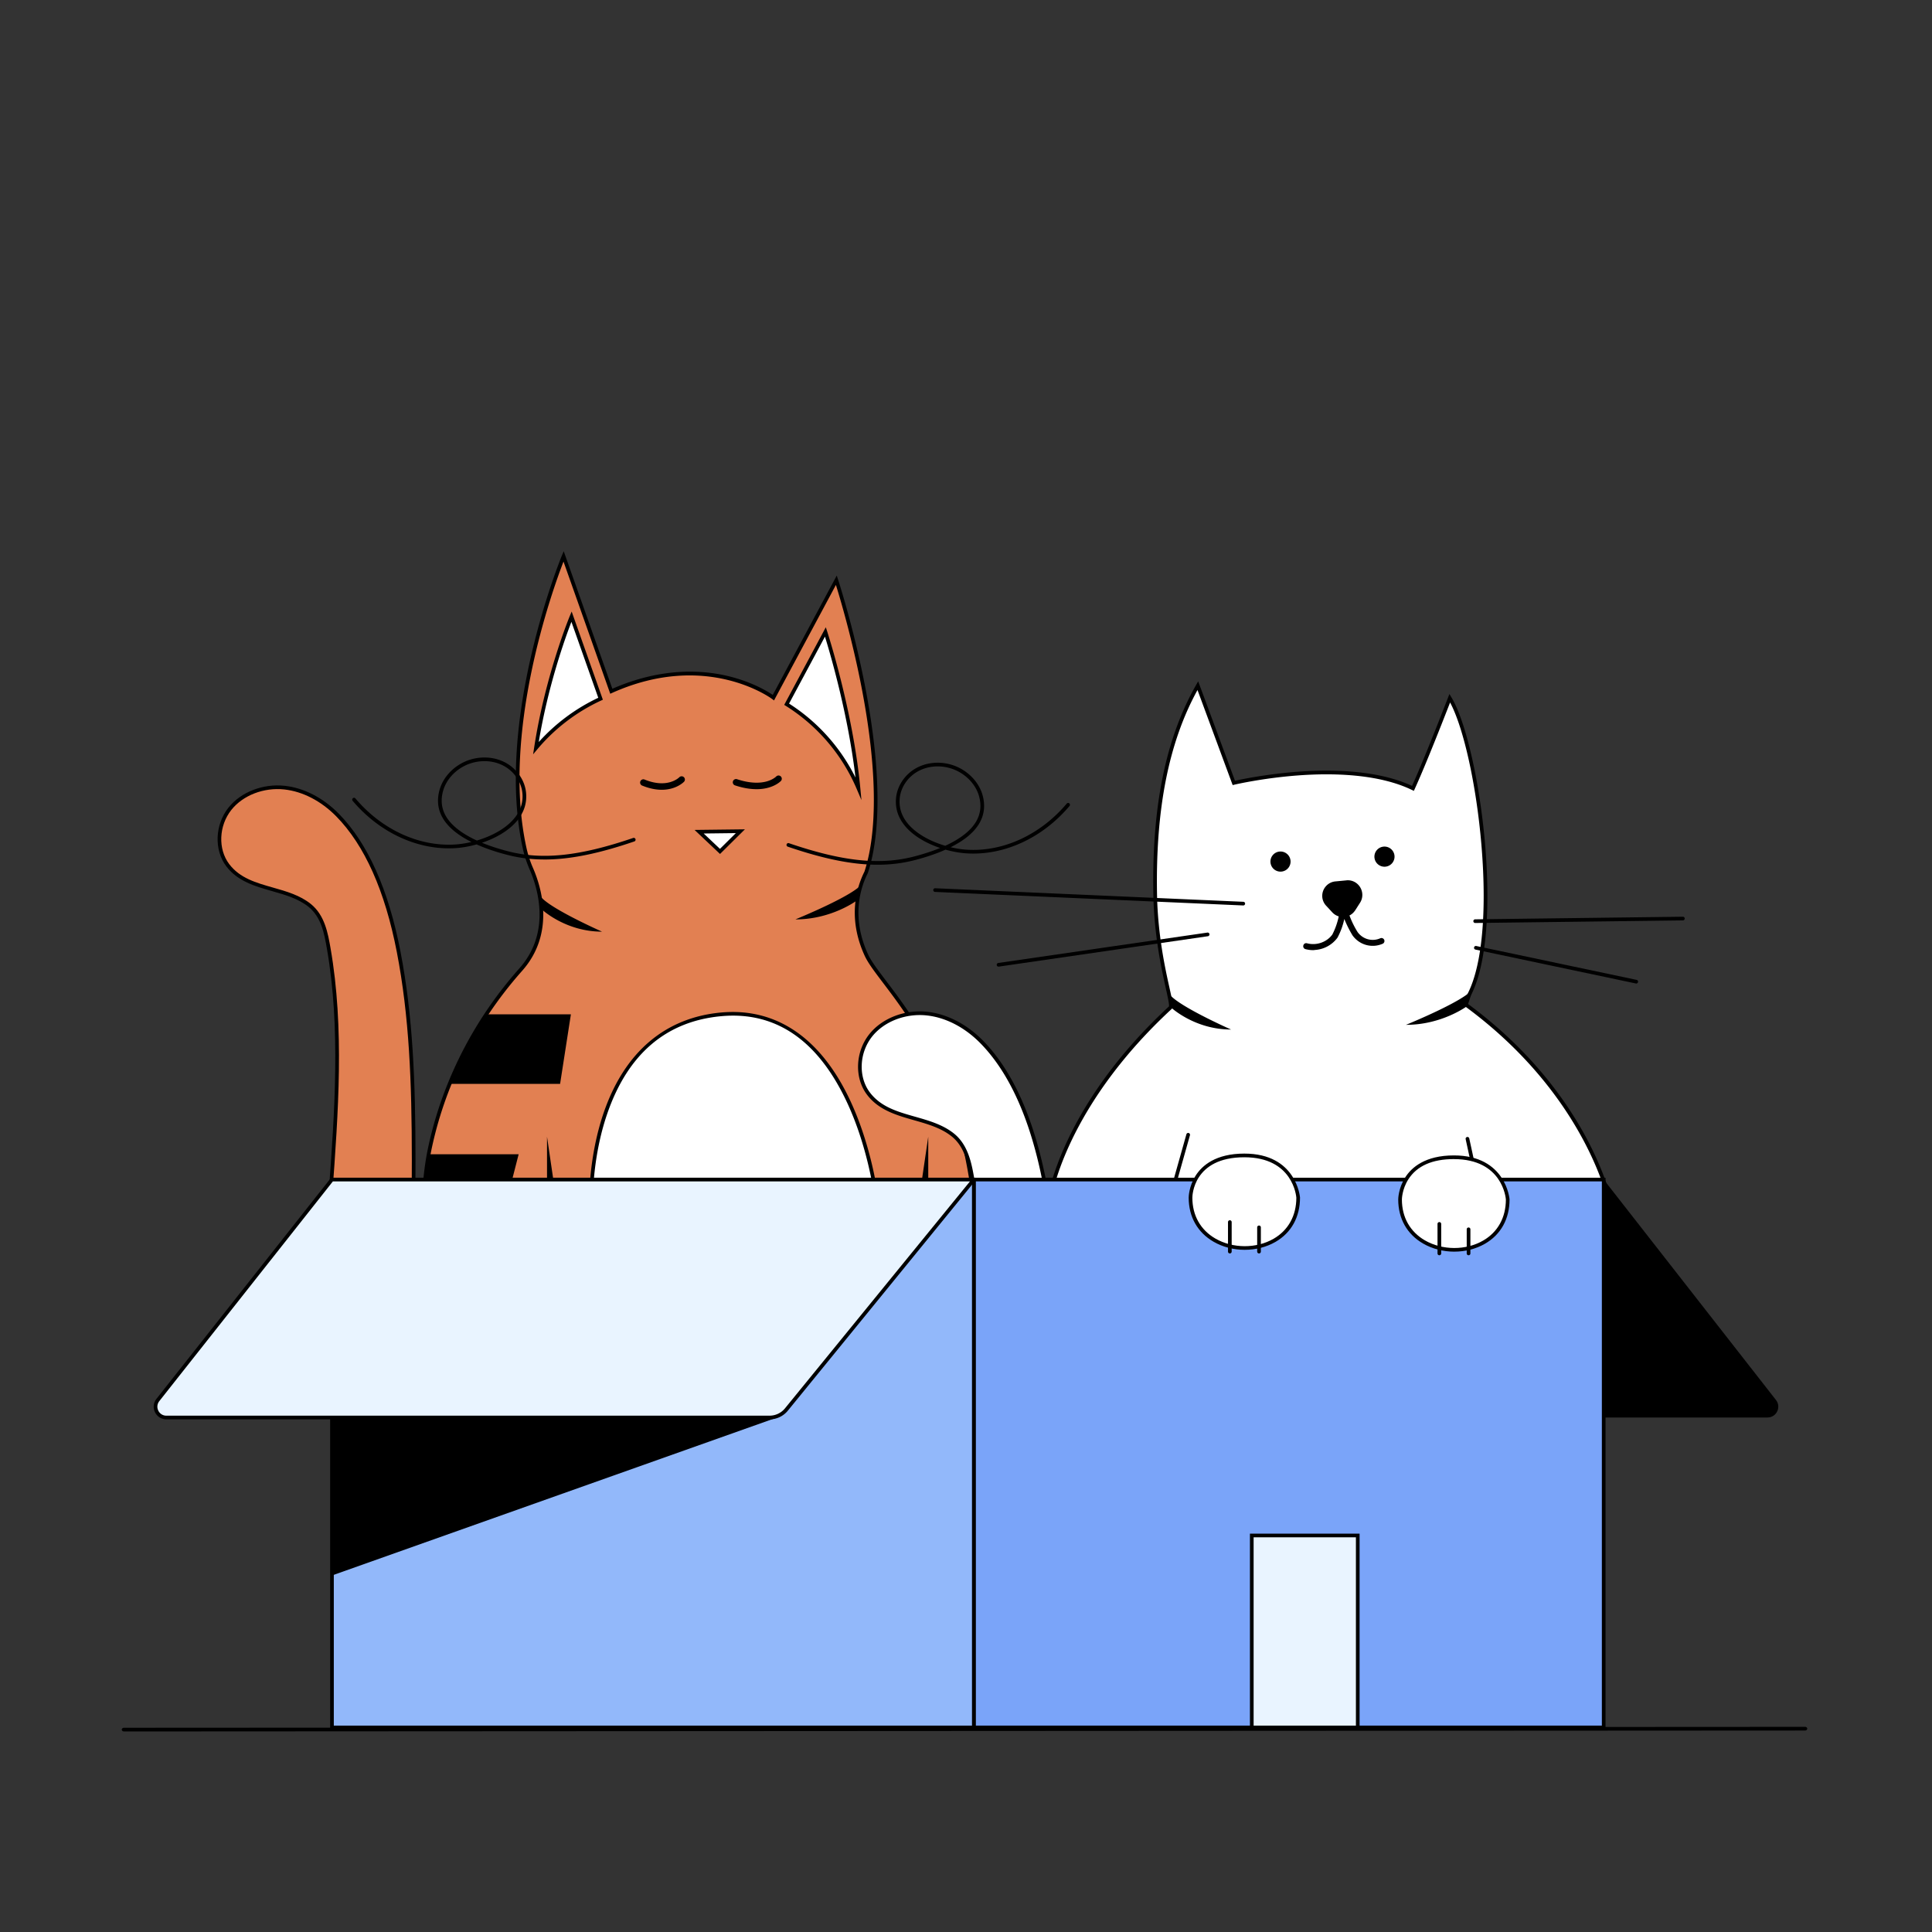
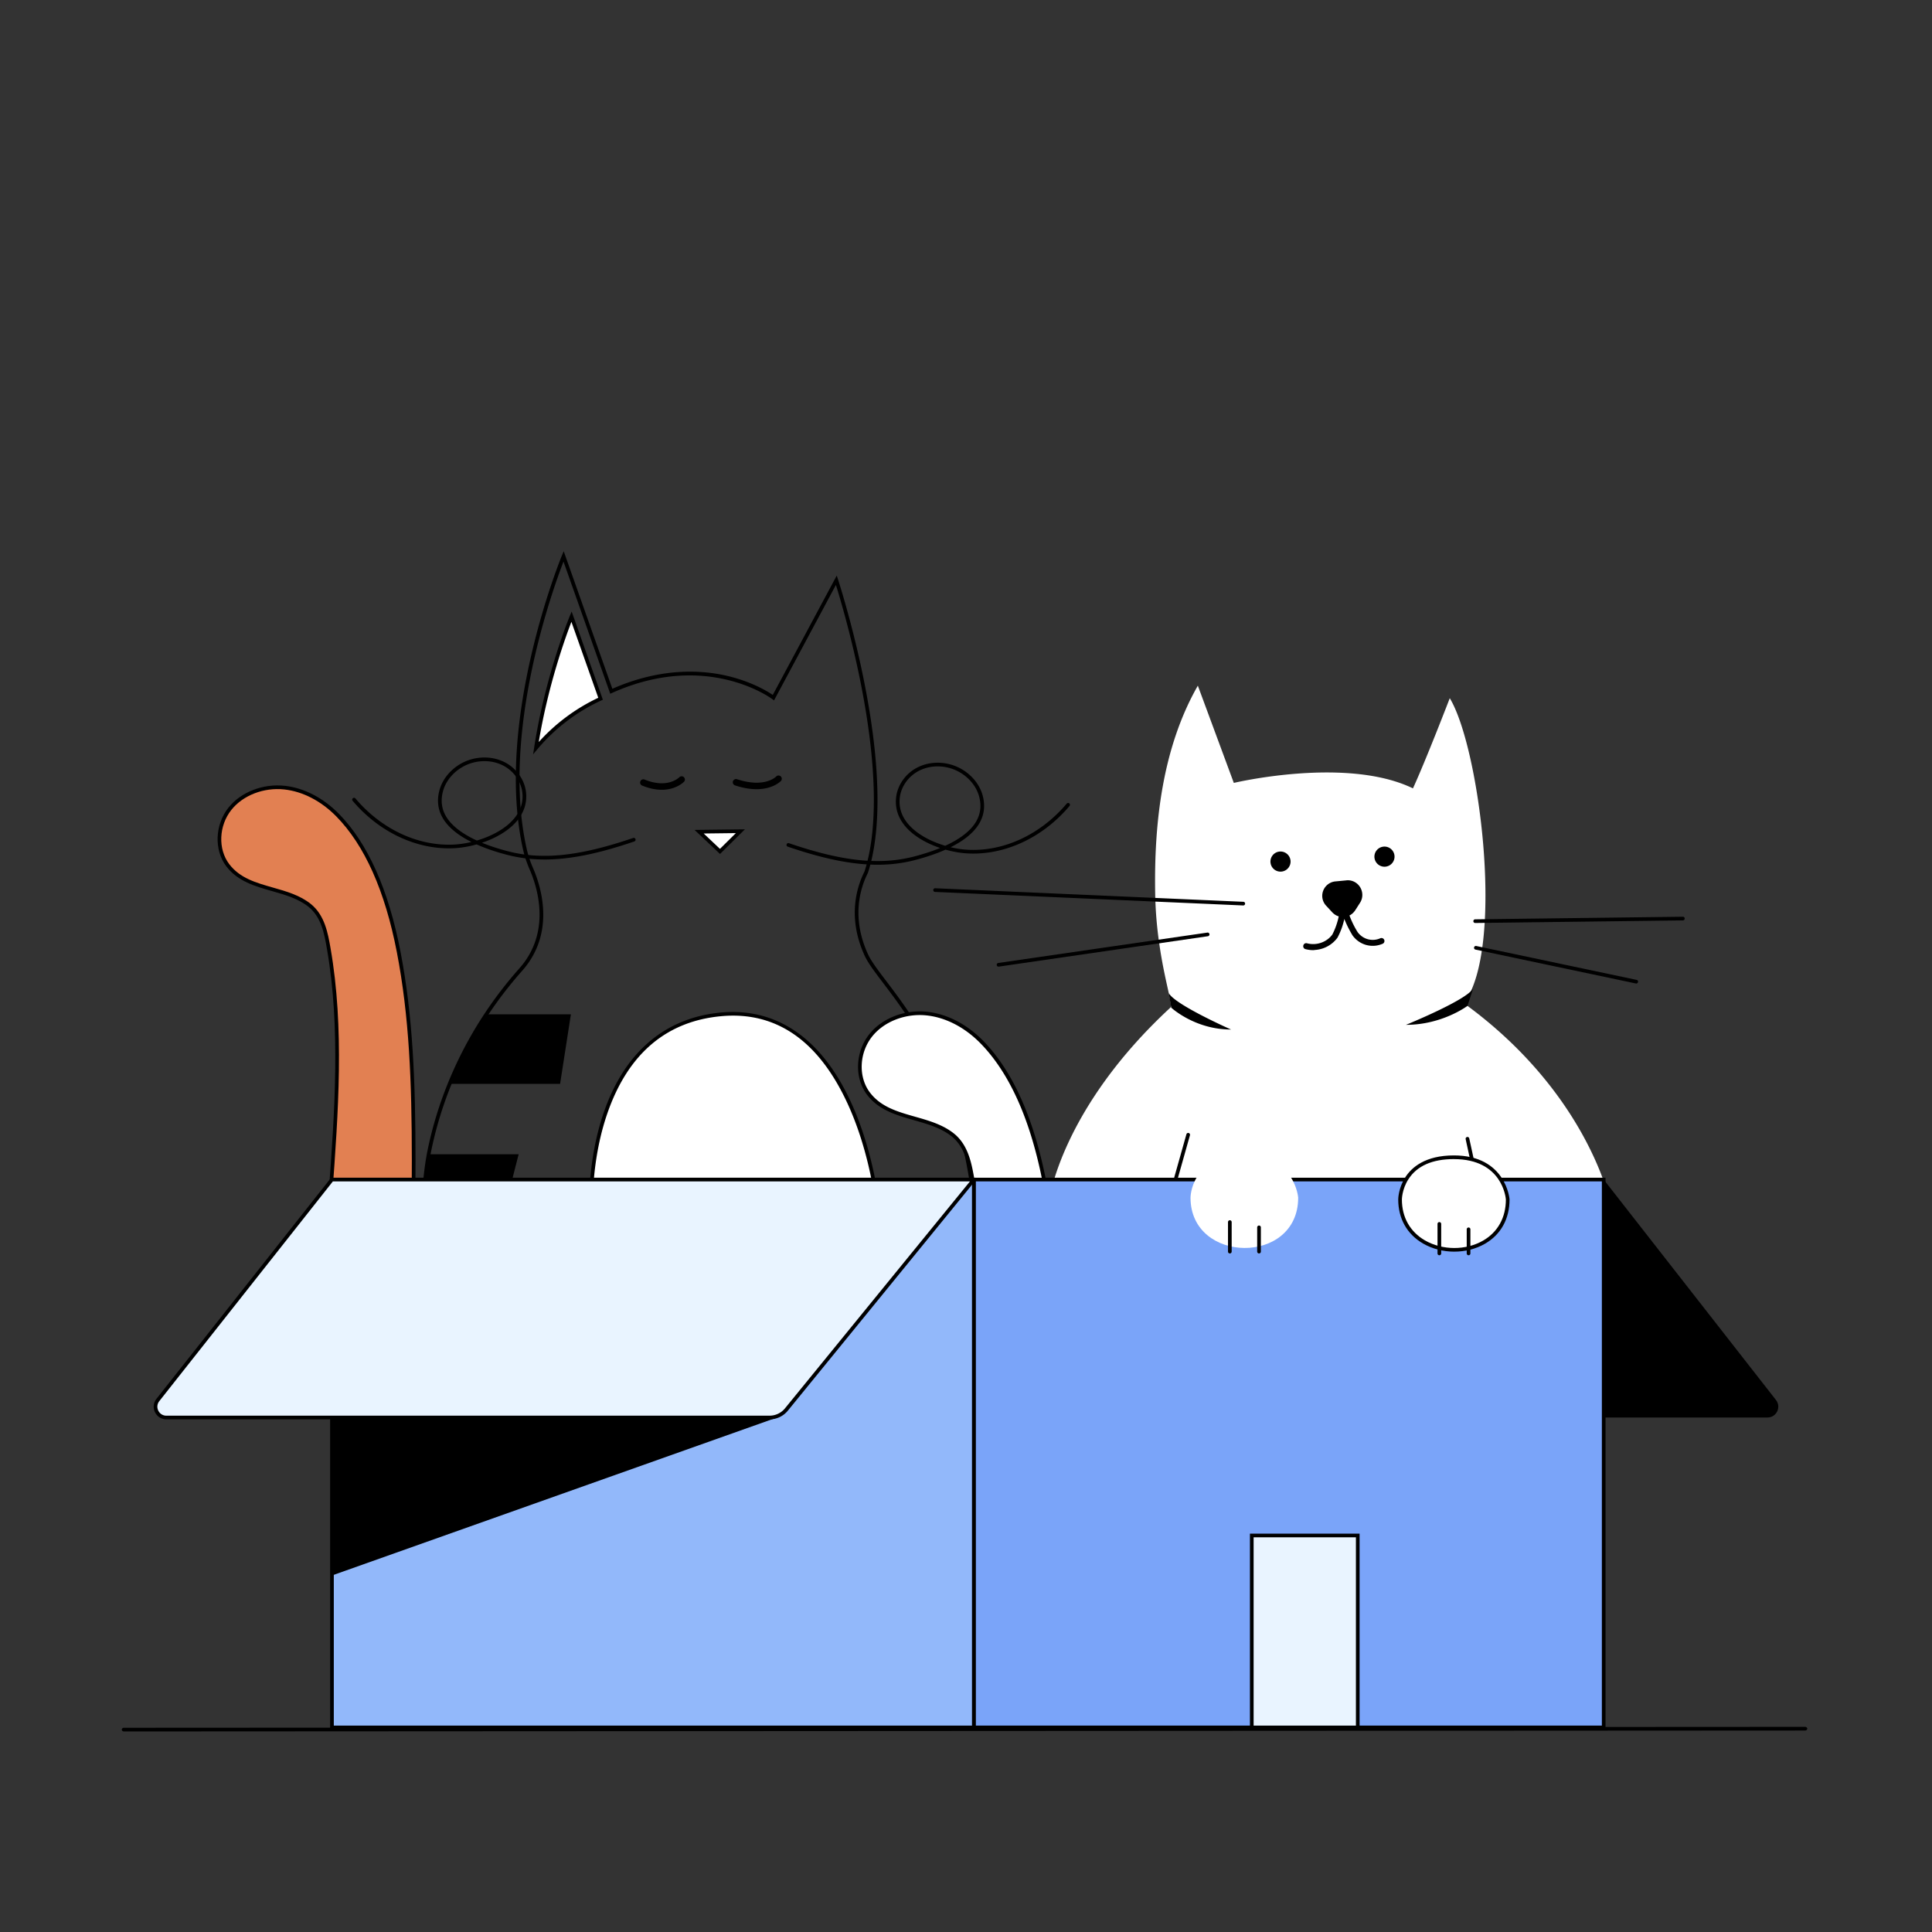
<svg xmlns="http://www.w3.org/2000/svg" fill="none" viewBox="0 0 408 408" width="408" height="408">
  <rect x="0" y="0" width="408" height="408" fill="#333333" stroke="none" />
  <path fill="#fff" d="M221.602 253.308s2.502-19.192 25.561-40.518c.763-.702-2.972-10.358-3.211-24.031-.263-14.903 1.502-30.812 9.007-43.961l7.599 20.538s23.774-5.661 37.83 1.154c2.797-6.103 7.774-19.045 7.774-19.045 6.187 10.189 11.484 51.032 3.497 63.68a.968.968 0 0 0 .247 1.298c25.961 19.206 30.141 42.143 29.997 40.888H221.602v-.003Z" />
-   <path fill="#000" d="M339.885 253.747a.315.315 0 0 1-.182-.053H221.16l.057-.439c.025-.195 2.784-19.557 25.649-40.722.098-.364-.269-2.013-.655-3.76-.935-4.218-2.496-11.28-2.65-20.008-.326-18.468 2.637-32.913 9.06-44.162l.411-.721 7.771 20.999c1.367-.304 6.755-1.427 13.369-1.913 6.959-.508 16.721-.392 24.025 3.001 2.788-6.159 7.555-18.54 7.605-18.666l.282-.737.411.675c6.087 10.026 11.716 51.067 3.494 64.088a.586.586 0 0 0 .15.778c21.965 16.251 28.532 35.252 30.047 40.812h.066l.04.345c.044.395-.272.468-.31.474a.56.56 0 0 1-.094.009h-.003Zm-117.825-.825h117.32c-1.6-5.742-8.201-24.279-29.702-40.188a1.364 1.364 0 0 1-.345-1.816c3.503-5.544 4.783-17.399 3.51-32.524-1.057-12.55-3.735-24.659-6.611-30.046-1.114 2.872-5.112 13.115-7.489 18.305l-.166.36-.358-.172c-7.185-3.484-17.01-3.606-23.987-3.095-7.583.555-13.523 1.953-13.583 1.969l-.335.079-7.426-20.074c-6.066 11.017-8.863 25.107-8.549 43.033.15 8.649 1.703 15.664 2.631 19.854.696 3.152.878 4.077.458 4.469-20.77 19.211-24.816 36.87-25.368 39.846Z" />
  <path fill="#E28052" d="M69.73 252.944c1.26-17.198 2.668-35.616-.314-52.676-.586-3.352-1.254-6.833-4.017-9.063-5.071-4.089-13.143-3.008-17.299-8.486-2.59-3.419-2.204-8.587.468-11.939 2.672-3.356 7.238-4.902 11.5-4.447 4.261.455 8.2 2.728 11.208 5.789 7.338 7.464 10.957 18.791 12.908 28.871 2.788 14.419 3.17 29.312 3.177 43.954 0 .687-.02 8-.06 8H69.733l-.003-.003Z" />
  <path fill="#000" d="M87.297 253.33H69.312l.082-1.098c1.266-17.264 2.577-35.111-.361-51.901-.543-3.111-1.16-6.636-3.88-8.828-2.17-1.747-4.983-2.547-7.705-3.321-3.565-1.013-7.253-2.061-9.659-5.231-2.618-3.453-2.415-8.791.474-12.416 2.612-3.277 7.26-5.08 11.845-4.591 4.064.433 8.125 2.531 11.443 5.902 6.106 6.209 10.484 15.988 13.012 29.068 2.634 13.633 3.176 27.459 3.183 44.03 0 .345-.007 2.346-.016 4.259-.006.957-.013 1.894-.019 2.59-.016 1.537-.025 1.537-.414 1.537Zm-17.15-.775h16.78c.028-1.43.044-6.799.044-7.611-.006-16.524-.546-30.31-3.167-43.882-2.5-12.927-6.806-22.574-12.802-28.67-3.19-3.243-7.087-5.259-10.973-5.673-4.328-.464-8.705 1.226-11.158 4.302-2.675 3.356-2.872 8.286-.46 11.466 2.248 2.966 5.65 3.932 9.25 4.955 2.798.793 5.69 1.615 7.982 3.462 2.945 2.374 3.616 6.212 4.155 9.298 2.954 16.882 1.64 34.782.37 52.09l-.019.263h-.003Z" />
-   <path fill="#E28052" d="m205.789 254.312-98.653-.226-17.644-.041s.044-5.56 1.226-11.271a80.285 80.285 0 0 1 4.234-13.877 83.052 83.052 0 0 1 7.746-14.683 84.163 84.163 0 0 1 7.276-9.449c7.012-7.893 3.832-17.637 2.258-21.259-.571-1.317-1.045-2.675-1.364-4.074-6.216-27.415 8.153-61.94 8.153-61.94l10.076 28.491c20.482-9.188 34.237 1.355 34.237 1.355l13.29-24.8s12.685 38.649 6.733 60.222c-.135.498-.282.987-.442 1.467-1.411 2.785-3.71 9.299.05 17.465 2.998 6.51 19.024 19.111 22.824 52.623v-.003Z" />
  <path fill="#000" d="M206.224 254.701h-.436l-116.686-.27v-.389c.003-.056.062-5.667 1.235-11.346a80.637 80.637 0 0 1 4.253-13.946 83.6 83.6 0 0 1 7.78-14.752 85.517 85.517 0 0 1 7.307-9.493c6.821-7.68 3.807-17.139 2.192-20.849-.627-1.442-1.082-2.797-1.386-4.142-6.172-27.221 8.028-61.831 8.173-62.176l.389-.931 10.273 29.046c10.509-4.607 19.202-3.976 24.665-2.622 4.962 1.23 8.167 3.215 9.211 3.927l13.51-25.208.282.859c.032.098 3.208 9.826 5.611 22.069 4.026 20.503 2.835 32.188 1.129 38.379a28.24 28.24 0 0 1-.449 1.489l-.022.054c-1.53 3.026-3.559 9.273.057 17.129.674 1.461 2.051 3.28 3.794 5.579 6.031 7.953 16.126 21.265 19.061 47.163l.05.433.007-.003Zm-116.335-1.045 115.466.267c-2.976-25.402-12.911-38.501-18.86-46.348-1.772-2.339-3.174-4.186-3.883-5.723-3.744-8.129-1.652-14.617-.059-17.778.153-.461.298-.941.426-1.421 1.687-6.112 2.857-17.665-1.138-38.015-1.982-10.089-4.488-18.465-5.313-21.112l-13.071 24.392-.36-.276c-.135-.103-13.824-10.289-33.841-1.308l-.383.173-9.872-27.911c-2.227 5.755-13.297 36.297-7.756 60.752a22.513 22.513 0 0 0 1.339 4.004c1.672 3.848 4.795 13.661-2.324 21.674a84.346 84.346 0 0 0-7.241 9.408 82.948 82.948 0 0 0-7.708 14.617 79.928 79.928 0 0 0-4.212 13.811c-.981 4.751-1.173 9.449-1.21 10.807v-.013Z" />
  <path fill="#000" d="m120.561 214.211-2.28 14.683H94.949a83.03 83.03 0 0 1 7.746-14.683h17.866ZM109.528 243.756l-2.396 9.345-17.644-.041s.044-3.594 1.227-9.301h18.81l.003-.003Z" />
  <path fill="#fff" d="M124.82 253.706s-.9-36.898 27.481-39.495c28.381-2.597 32.884 39.495 32.884 39.495H124.82Z" />
  <path fill="#000" d="M185.616 254.095h-61.175l-.009-.379c0-.094-.189-9.405 3.117-18.911 4.4-12.647 12.945-19.904 24.712-20.98 11.782-1.079 21.284 5.491 27.475 18.998 4.648 10.139 5.82 20.736 5.833 20.843l.047.429Zm-60.413-.777h59.541c-.27-2.073-1.649-11.312-5.72-20.187-6.128-13.357-15.106-19.591-26.691-18.534-11.6 1.06-19.688 7.94-24.044 20.444-2.891 8.298-3.08 16.451-3.086 18.277ZM139.745 166.785c-1.176 0-2.571-.242-4.183-.907a.687.687 0 0 1 .524-1.267c4.864 2.004 7.282-.376 7.382-.48a.687.687 0 0 1 .988.954c-.091.094-1.672 1.7-4.711 1.7ZM159.765 166.659c-1.261 0-2.769-.216-4.544-.803a.683.683 0 0 1-.436-.865.684.684 0 0 1 .866-.436c5.804 1.913 8.191-.493 8.288-.596a.687.687 0 0 1 1.004.934c-.088.098-1.681 1.769-5.181 1.769l.003-.003Z" />
  <path fill="#fff" d="m156.356 175.534-8.711.107 4.406 4.161 4.305-4.268Z" />
  <path fill="#000" d="m152.055 180.342-5.375-5.078 10.628-.128-5.253 5.206Zm-3.45-4.325 3.437 3.246 3.359-3.328-6.793.082h-.003ZM114.991 181.508c-2.797 0-5.409-.335-7.949-.997-2.014-.524-4.272-1.239-6.395-2.189-1.543.436-3.067.696-4.412.784-7.916.514-16.057-3.224-21.777-10.004a.388.388 0 0 1 .593-.499c5.563 6.596 13.463 10.233 21.134 9.732a20.591 20.591 0 0 0 3.374-.524c-2.59-1.295-4.87-2.97-6.093-5.115-1.029-1.81-1.24-3.807-.624-5.946.84-2.92 3.399-5.41 6.52-6.347 2.552-.766 5.274-.512 7.469.699 2.327 1.283 3.955 3.641 4.247 6.153.257 2.223-.38 4.274-1.894 6.093-1.775 2.13-4.56 3.673-7.398 4.626 1.608.662 3.43 1.261 5.453 1.787 7.266 1.895 15.182 1.057 26.472-2.8a.387.387 0 1 1 .25.734c-7.526 2.571-13.588 3.816-18.966 3.816l-.004-.003Zm-12.688-20.767a9.43 9.43 0 0 0-2.719.402c-2.873.862-5.228 3.145-5.996 5.82-.555 1.929-.37 3.729.552 5.347 1.12 1.967 3.35 3.723 6.564 5.194 2.991-.879 6.027-2.431 7.881-4.658 1.373-1.646 1.953-3.499 1.718-5.506-.263-2.268-1.737-4.4-3.848-5.564-1.248-.687-2.684-1.038-4.152-1.038v.003ZM185.327 182.615c-5.378 0-11.437-1.245-18.967-3.816a.387.387 0 0 1-.241-.493.386.386 0 0 1 .492-.241c11.29 3.857 19.205 4.694 26.471 2.8 2.023-.527 3.845-1.126 5.454-1.787-2.838-.957-5.623-2.497-7.398-4.626-1.515-1.816-2.151-3.867-1.894-6.093.291-2.512 1.919-4.871 4.246-6.153 2.195-1.211 4.921-1.465 7.47-.7 3.12.938 5.68 3.428 6.52 6.348.615 2.139.405 4.136-.624 5.946-1.223 2.145-3.503 3.823-6.093 5.115 1.182.282 2.333.458 3.374.523 7.671.502 15.57-3.136 21.134-9.731a.387.387 0 1 1 .592.499c-5.72 6.78-13.861 10.524-21.776 10.004-1.346-.088-2.867-.348-4.413-.784-2.123.95-4.381 1.662-6.394 2.189-2.54.662-5.153 1-7.95 1h-.003Zm12.692-20.77c-1.471 0-2.908.351-4.153 1.038-2.11 1.164-3.587 3.296-3.848 5.564-.232 2.007.345 3.857 1.719 5.506 1.857 2.224 4.889 3.776 7.881 4.657 3.214-1.473 5.444-3.227 6.564-5.193.922-1.618 1.11-3.418.552-5.347-.769-2.672-3.124-4.955-5.997-5.82a9.435 9.435 0 0 0-2.718-.402v-.003Z" />
  <path fill="#fff" d="M126.824 147.561a39.078 39.078 0 0 0-13.648 10.414c2.339-15.326 7.514-27.754 7.514-27.754l6.134 17.343v-.003Z" />
  <path fill="#000" d="m112.586 159.286.21-1.367c2.321-15.197 7.486-27.723 7.539-27.845l.389-.931 6.589 18.625-.323.147a38.878 38.878 0 0 0-13.51 10.311l-.891 1.06h-.003Zm8.085-27.961c-1.192 3.083-4.896 13.259-6.896 25.374a39.718 39.718 0 0 1 12.569-9.342l-5.67-16.032h-.003Z" />
-   <path fill="#fff" d="M181.297 166.499a39.13 39.13 0 0 0-15.172-17.781l8.185-15.273s5.422 16.521 6.987 33.054Z" />
-   <path fill="#000" d="m181.917 168.952-.979-2.299a38.499 38.499 0 0 0-15.021-17.606l-.308-.191 8.784-16.389.283.859c.053.166 5.453 16.753 7.006 33.139l.235 2.49v-.003Zm-15.282-20.369a39.233 39.233 0 0 1 14.027 15.617c-1.549-13.362-5.387-26.336-6.447-29.761l-7.58 14.144ZM115.52 252.477v-12.425l1.825 12.425h-1.825ZM196.028 252.477v-12.425l-1.825 12.425h1.825ZM114.508 192.124s4.98 4.638 12.632 4.622c0 0-11.895-5.253-13.156-7.705l.527 3.083h-.003ZM180.955 190.158s-5.334 4.017-12.986 4.001c0 0 12.923-5.253 14.187-7.705l-1.201 3.704Z" />
  <path fill="#fff" d="M205.706 303.344c1.301-17.731 2.753-36.72-.323-54.307-.606-3.456-1.292-7.047-4.143-9.342-5.228-4.215-13.551-3.099-17.835-8.75-2.672-3.522-2.273-8.853.483-12.309 2.754-3.459 7.461-5.055 11.858-4.585 4.396.47 8.454 2.813 11.553 5.968 7.567 7.696 11.299 19.371 13.306 29.764 2.873 14.865 3.271 30.219 3.274 45.316 0 .709-.022 8.248-.063 8.248h-18.113l.003-.003Z" />
  <path fill="#000" d="M223.816 303.733h-18.531l.081-1.12c1.305-17.797 2.656-36.202-.37-53.51-.561-3.209-1.198-6.846-4.005-9.107-2.239-1.804-5.14-2.628-7.946-3.425-3.676-1.044-7.474-2.123-9.951-5.391-2.697-3.556-2.487-9.05.489-12.786 2.691-3.377 7.48-5.23 12.203-4.729 4.186.449 8.373 2.606 11.788 6.081 6.294 6.401 10.804 16.48 13.41 29.962 2.716 14.053 3.277 28.309 3.28 45.391a1447.475 1447.475 0 0 1-.034 7.062c-.004.361-.01.659-.013.869-.006.364-.016.706-.401.706v-.003Zm-17.694-.775h17.324c.028-1.458.047-7.018.043-7.859-.006-17.035-.561-31.251-3.267-45.244-2.575-13.328-7.019-23.275-13.203-29.563-3.29-3.346-7.31-5.426-11.318-5.852-4.466-.477-8.985 1.267-11.513 4.441-2.759 3.465-2.966 8.552-.476 11.835 2.32 3.061 5.83 4.058 9.546 5.112 2.882.818 5.861 1.665 8.223 3.569 3.032 2.446 3.725 6.4 4.28 9.577 3.045 17.405 1.691 35.858.38 53.702l-.022.285.003-.003ZM26.188 365.648c-.263 0-.473-.173-.473-.389 0-.213.213-.389.473-.389l354.995-.195c.263 0 .473.173.473.389 0 .214-.213.389-.473.389l-354.995.195Z" />
  <path fill="#7AA4F9" d="M338.669 249.1H205.656v115.701h133.013V249.1Z" />
  <path fill="#000" d="M339.056 365.187h-133.79V248.711h133.79v116.476Zm-133.013-.775h132.238V249.485H206.043v114.927Z" />
  <path fill="#E9F4FF" d="M286.73 324.264h-22.378v40.537h22.378v-40.537Z" />
  <path fill="#000" d="M287.118 365.187h-23.157v-41.315h23.157v41.315Zm-22.379-.775h21.604V324.65h-21.604v39.762Z" />
  <path fill="#92B8FA" d="M205.656 249.1H70.109v115.701h135.547V249.1Z" />
  <path fill="#000" d="M206.043 365.187H69.719V248.711h136.324v116.476Zm-135.55-.775h134.772V249.485H70.493v114.927ZM338.668 249.1l36.384 46.554c1.173 1.502.104 3.694-1.8 3.694h-34.581V249.1h-.003Z" />
  <path fill="#000" d="M70.11 299.348v33.359l93.827-33.302-93.828-.057Z" />
  <path fill="#E9F4FF" d="M33.345 295.645 70.112 249.1h135.546l-39.577 48.555a4.603 4.603 0 0 1-3.569 1.693H35.138c-1.91 0-2.979-2.204-1.793-3.703Z" />
  <path fill="#000" d="M162.511 299.737H35.138a2.648 2.648 0 0 1-2.406-1.508 2.654 2.654 0 0 1 .307-2.823l36.883-46.692h136.55l-40.094 49.189a4.976 4.976 0 0 1-3.867 1.837v-.003Zm-129.167-4.092.304.241a1.865 1.865 0 0 0-.22 2.004 1.86 1.86 0 0 0 1.71 1.07H162.51a4.198 4.198 0 0 0 3.268-1.553l39.063-47.922H70.299l-36.651 46.398-.304-.241v.003ZM311.533 194.918a.387.387 0 0 1-.006-.775l43.858-.548a.387.387 0 1 1 .009.774l-43.857.549h-.007.003ZM345.543 207.7c-.025 0-.053 0-.081-.009l-33.87-7.156a.384.384 0 0 1-.297-.461.386.386 0 0 1 .461-.298l33.869 7.156a.389.389 0 0 1-.082.768ZM262.547 191.214h-.019l-65.095-2.86a.388.388 0 0 1 .034-.774l65.095 2.86a.387.387 0 0 1-.015.774ZM210.871 204.132a.387.387 0 0 1-.382-.333.386.386 0 0 1 .329-.439l44.159-6.416a.387.387 0 1 1 .109.768l-44.158 6.417-.057.003ZM292.707 183.006a2.124 2.124 0 1 0-.666-4.196 2.124 2.124 0 0 0 .666 4.196ZM270.75 184.045a2.124 2.124 0 1 0-.666-4.196 2.124 2.124 0 0 0 .666 4.196ZM284.318 185.918l-2.242.213c-1.684.116-2.954 1.596-2.838 3.277.053.715.36 1.392.865 1.91l1.255 1.358c1.148 1.235 3.092 1.314 4.324.166.198-.185.367-.398.515-.608l.988-1.547c.944-1.417.536-3.343-.879-4.287a2.984 2.984 0 0 0-1.988-.486v.004Z" />
  <path fill="#000" d="M277.548 200.619a6.383 6.383 0 0 0 4.911-2.615 15.252 15.252 0 0 0 1.434-3.939 23.492 23.492 0 0 0 1.743 3.487c1.484 2.039 4.093 2.732 6.354 1.75a.633.633 0 0 0 .326-.831.633.633 0 0 0-.831-.326c-1.709.756-3.672.216-4.779-1.298a19.122 19.122 0 0 1-2.421-5.862c-.063-.304-.405-.545-.684-.486a.636.636 0 0 0-.59.612 15.023 15.023 0 0 1-1.652 6.25c-1.167 1.602-3.334 2.377-5.347 1.841-.361-.088-.687.103-.775.464a.626.626 0 0 0 .464.775 6.574 6.574 0 0 0 1.847.21v-.032ZM247.336 212.79s4.98 4.639 12.632 4.623c0 0-11.895-5.253-13.156-7.705l.527 3.082h-.003ZM248.342 249.175a.387.387 0 0 1-.374-.496l2.578-9.144a.388.388 0 1 1 .747.213l-2.578 9.145a.385.385 0 0 1-.373.282ZM312.609 253.374a.39.39 0 0 1-.379-.304l-2.71-12.497a.388.388 0 1 1 .759-.163l2.71 12.497a.388.388 0 0 1-.38.47v-.003Z" />
  <path fill="#fff" d="M295.664 253.308s-.006-8.919 11.368-8.919c10.757 0 11.368 8.919 11.368 8.919.004 14.316-22.736 14.003-22.736 0Z" />
  <path fill="#000" d="M307.125 264.325c-2.305 0-4.619-.571-6.598-1.715-3.384-1.954-5.25-5.256-5.25-9.302 0-.094.016-2.371 1.481-4.669 1.348-2.117 4.224-4.639 10.276-4.639 10.992 0 11.748 9.189 11.754 9.28 0 4.121-1.837 7.439-5.18 9.367-1.932 1.117-4.203 1.675-6.48 1.675l-.003.003Zm-.094-19.547c-4.575 0-7.812 1.439-9.621 4.281-1.346 2.11-1.358 4.23-1.358 4.252 0 3.757 1.728 6.821 4.861 8.631 3.7 2.135 8.646 2.154 12.303.04 3.092-1.787 4.795-4.867 4.795-8.671-.026-.323-.725-8.53-10.98-8.53v-.003Z" />
  <path fill="#000" d="M303.963 265.087a.389.389 0 0 1-.389-.389v-6.256a.39.39 0 0 1 .778 0v6.256a.39.39 0 0 1-.389.389ZM310.131 265.087a.389.389 0 0 1-.389-.389v-5.115a.39.39 0 0 1 .778 0v5.115a.39.39 0 0 1-.389.389Z" />
  <path fill="#fff" d="M251.414 252.926s-.006-8.919 11.368-8.919c10.757 0 11.368 8.919 11.368 8.919.004 14.316-22.736 14.002-22.736 0Z" />
-   <path fill="#000" d="M262.875 263.939c-2.305 0-4.619-.57-6.598-1.715-3.384-1.954-5.25-5.256-5.25-9.302 0-.094.016-2.37 1.481-4.669 1.348-2.117 4.224-4.638 10.276-4.638 10.992 0 11.748 9.188 11.754 9.279 0 4.121-1.837 7.439-5.18 9.368-1.932 1.116-4.203 1.674-6.48 1.674l-.003.003Zm-11.073-11.013c0 3.757 1.728 6.82 4.861 8.63 3.7 2.136 8.646 2.154 12.303.041 3.092-1.788 4.795-4.867 4.795-8.671-.026-.323-.725-8.534-10.98-8.534-10.835 0-10.979 8.182-10.979 8.534Z" />
  <path fill="#000" d="M259.717 264.701a.389.389 0 0 1-.389-.389v-6.256a.39.39 0 0 1 .778 0v6.256a.389.389 0 0 1-.389.389ZM265.881 264.701a.389.389 0 0 1-.389-.388v-5.115a.389.389 0 1 1 .778 0v5.115a.389.389 0 0 1-.389.388ZM309.904 212.42s-5.334 4.018-12.986 4.002c0 0 12.924-5.253 14.187-7.705l-1.201 3.703Z" />
</svg>